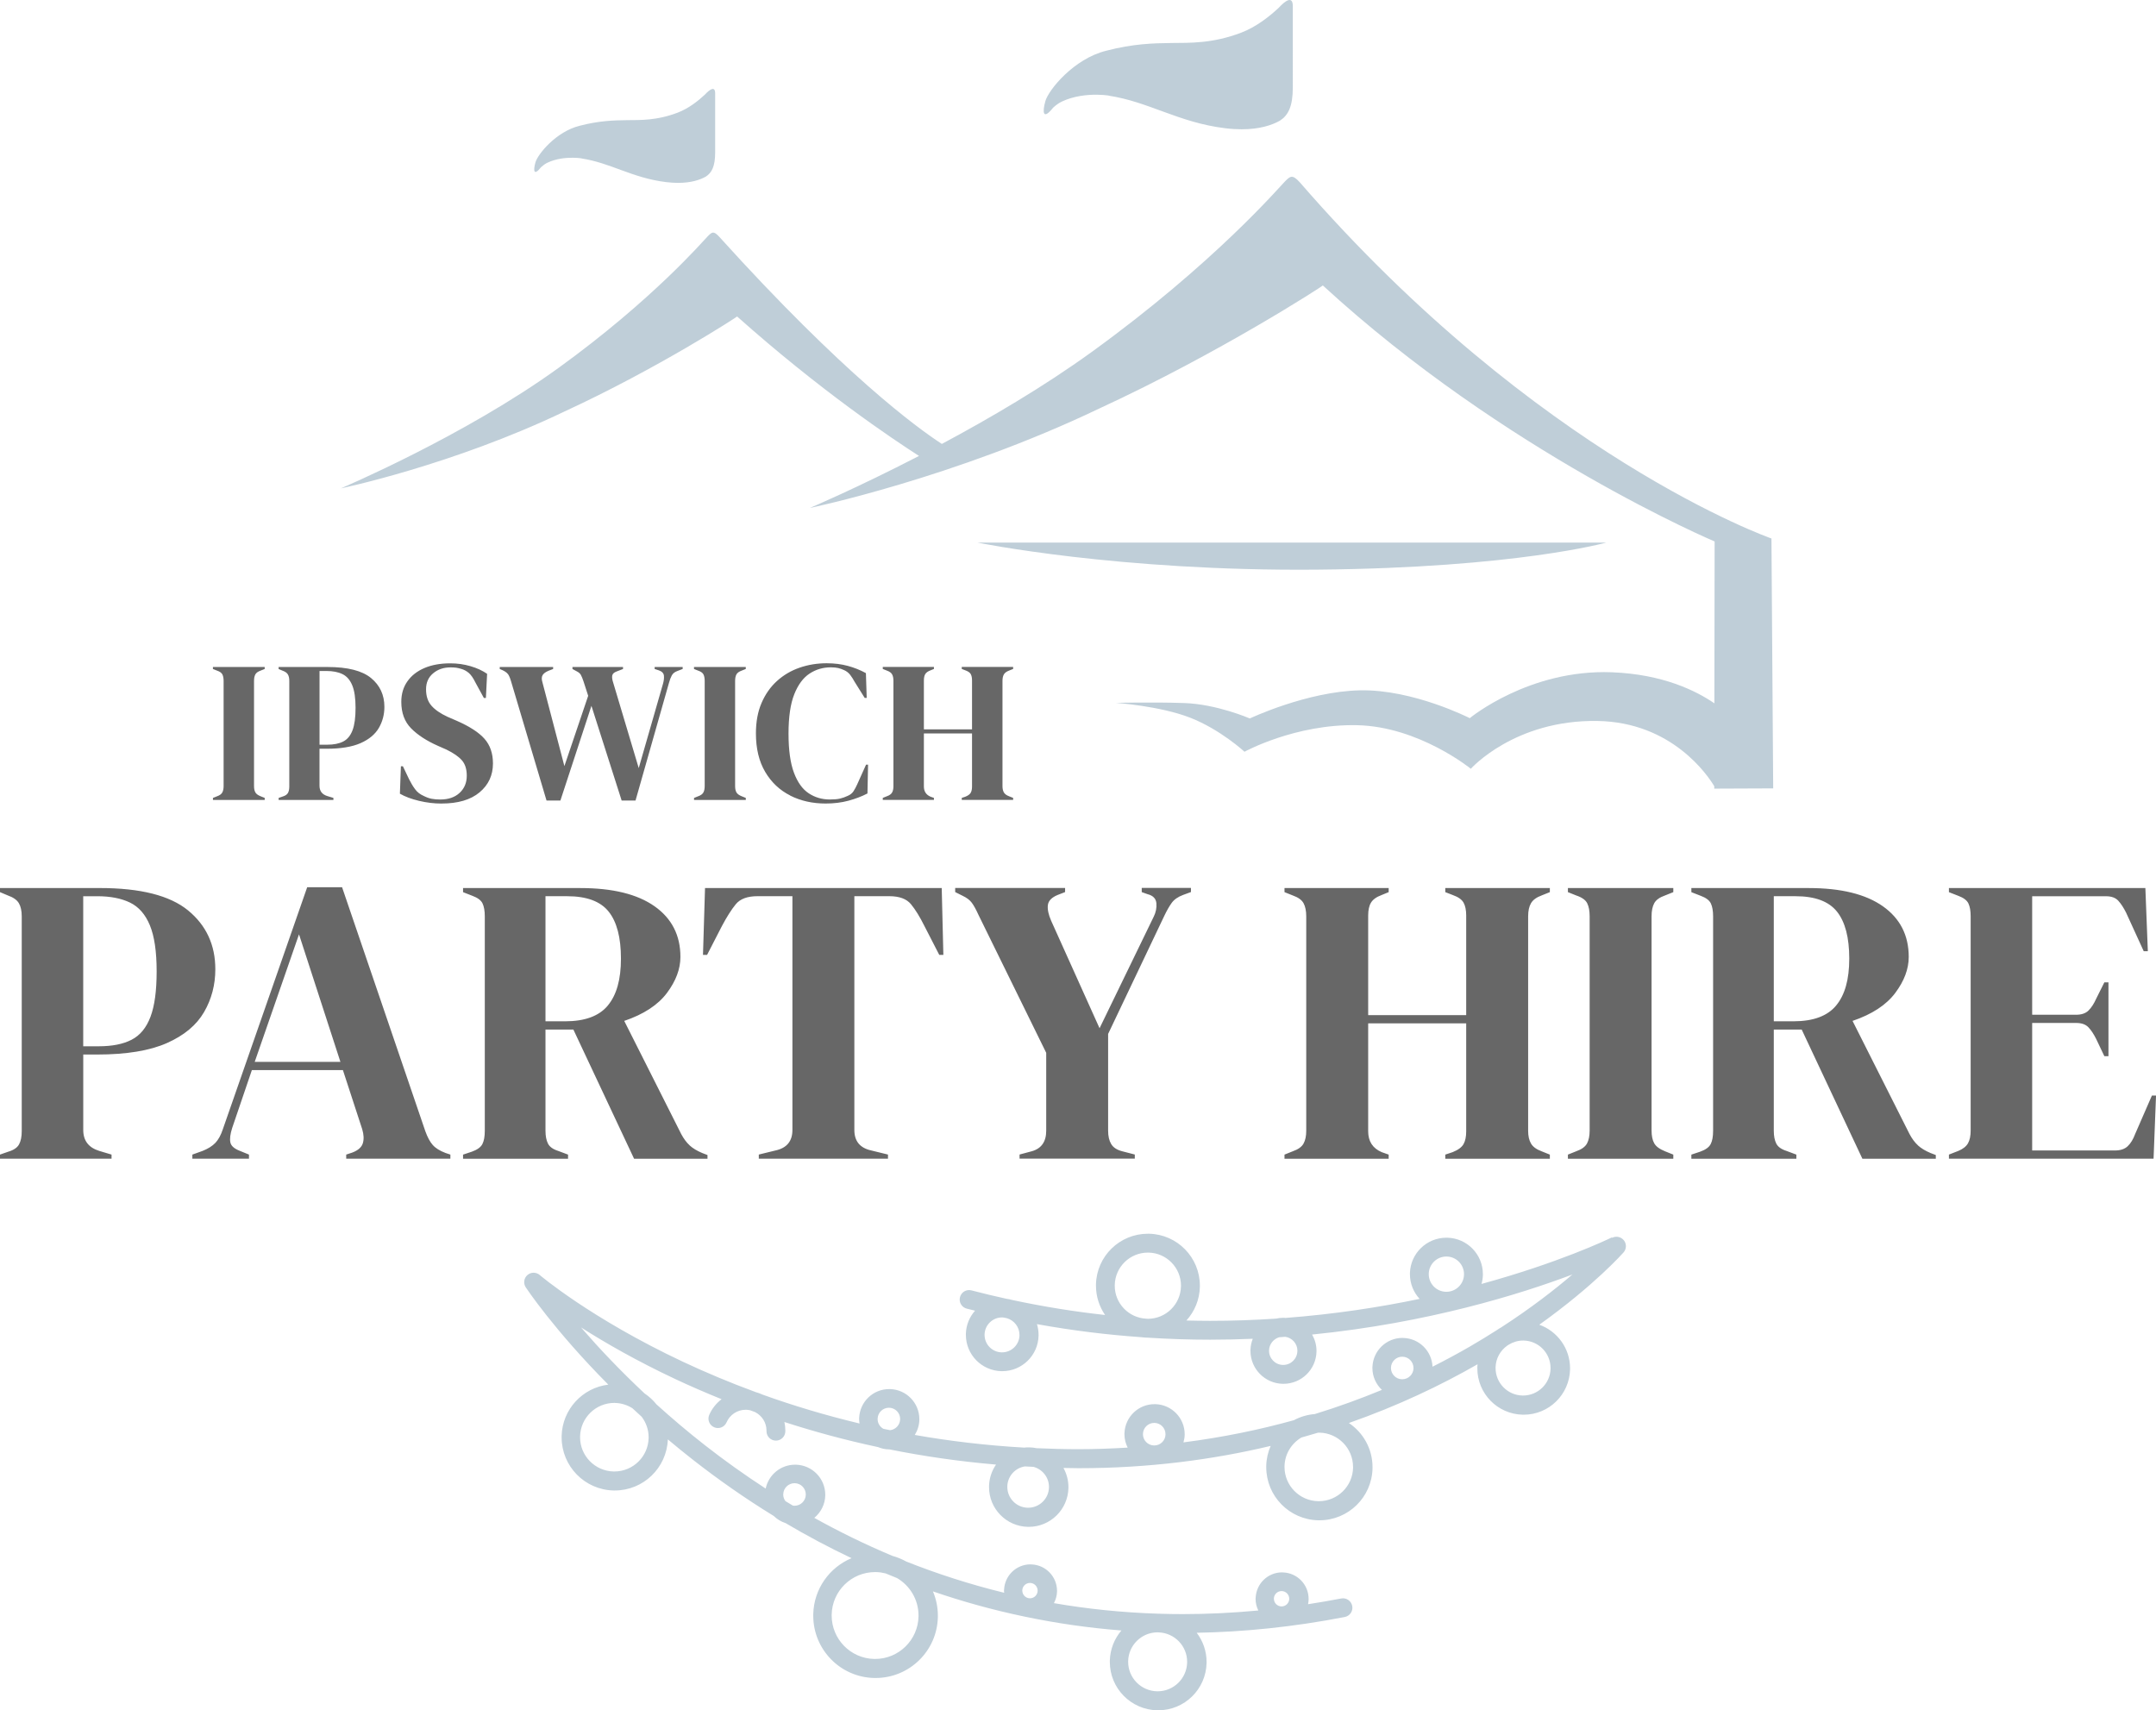
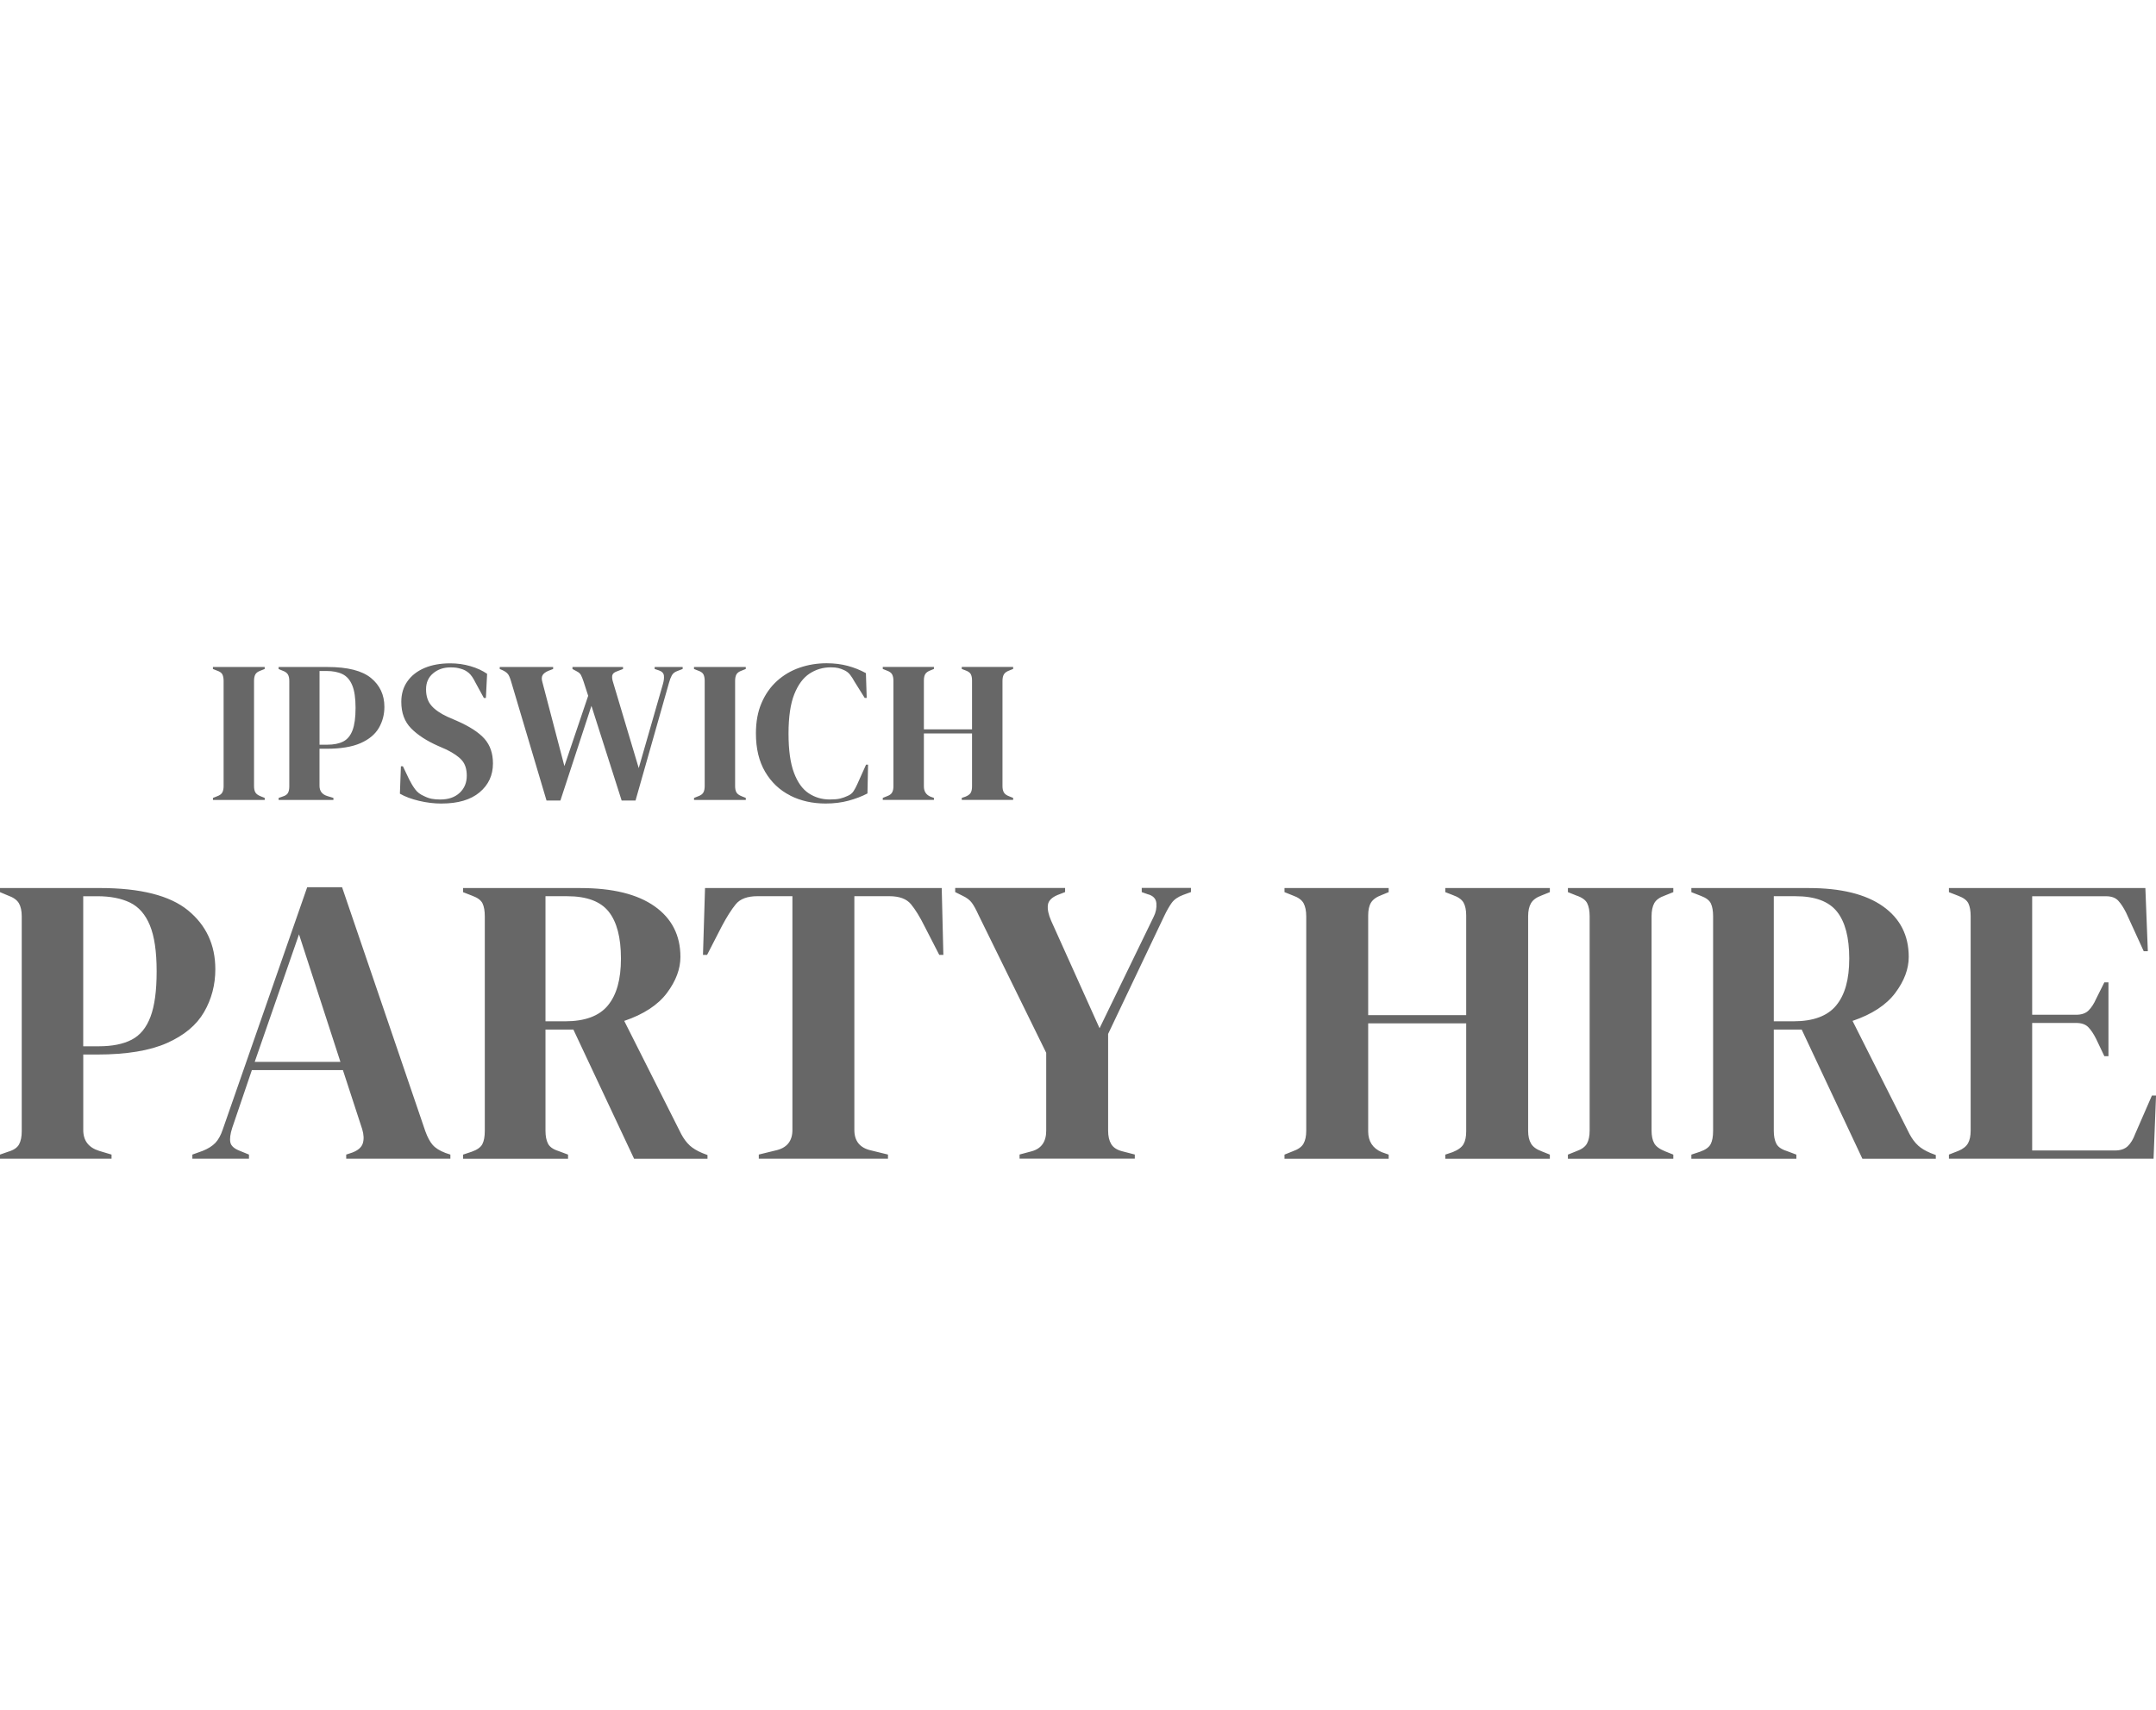
<svg xmlns="http://www.w3.org/2000/svg" id="a" viewBox="0 0 708 561.66">
  <defs>
    <style>.b{fill:#676767;}.c{fill:#bfced8;}</style>
  </defs>
-   <path class="c" d="M177.7,54.88c.61-.56,1.3-1.07,2.04-1.43,5.73-2.74,12.84-1.17,11.12-1.43,4.8,.73,8.89,2.28,13.25,3.88,4.35,1.59,8.96,3.22,14.65,3.91,1.41,.17,2.71,.25,3.9,.25,4.26,0,7.21-.98,9.09-2.04,2.01-1.28,3.1-3.39,3.1-7.98V30.7c0-2.55-1.71-1.42-3.37,.37-2.23,2.09-5.39,4.57-8.93,5.92-6.85,2.62-12.21,2.43-16.58,2.47-4.36,.05-9.26,.18-15.59,1.84-7.77,1.9-13.8,9.36-14.55,12.04-.75,2.67-.59,4.64,1.86,1.55Zm168.16-19.54c.84-.77,1.79-1.48,2.81-1.97,7.89-3.77,17.68-1.61,15.3-1.97,6.61,1,12.24,3.15,18.24,5.34,5.99,2.19,12.34,4.43,20.17,5.38,1.94,.24,3.73,.34,5.37,.34,5.87,0,9.92-1.35,12.52-2.81,2.76-1.77,4.27-4.66,4.27-10.99V2.05c0-3.51-2.36-1.96-4.64,.52-3.07,2.88-7.42,6.29-12.29,8.15-9.44,3.6-16.82,3.34-22.83,3.4-6,.06-12.75,.25-21.46,2.53-10.7,2.61-19,12.89-20.04,16.57-1.03,3.68-.81,6.38,2.56,2.13Zm236.43,223.55l-.57-82.04s-76.73-26.84-154.91-117.01c-2.44-2.66-3.11-2-4.88-.22-1.78,1.78-23.21,26.86-63.39,55.94-15.84,11.46-33.57,21.85-49.25,30.23-8.13-5.29-32.33-22.92-73.1-68.03-1.89-2.06-2.4-1.54-3.77-.17-1.37,1.37-17.93,20.74-48.96,43.2-31.03,22.46-71.52,39.59-71.52,39.59,0,0,36.58-7.59,73.47-25.26,30.51-14.07,56.88-31.19,56.64-31.19,27.28,24.32,51.04,40.23,59.74,45.8-20.47,10.58-35.84,17.09-35.84,17.09,0,0,47.36-9.82,95.12-32.7,39.5-18.22,73.64-40.38,73.33-40.38,59.87,55.03,128.66,84.08,128.66,84.08l-.08,53.16c-5.96-4.1-16.92-9.56-33.67-10.2-27.22-1.05-46.66,15.07-46.66,15.07,0,0-18.58-9.49-36.02-9.14-17.45,.35-36.21,9.24-36.21,9.24,0,0-10.82-4.72-21.63-5.07-10.82-.35-22.33-.05-22.33-.05,0,0,14.48,1,24.41,4.88,9.93,3.89,17.81,11.17,17.81,11.17,0,0,16.67-9.16,36.97-8.72,20.3,.43,37.35,14.31,37.35,14.31,0,0,14.35-16.13,41.56-15.7,24.61,.39,36.36,18.05,38.38,21.43v.79l19.37-.08Zm-149.74-71.81c65.3-.59,94.98-8.9,94.98-8.9h-206.59s46.3,9.5,111.6,8.9Zm96.69,219.33l-.14,.07c-1.62,.79-17.32,8.25-42.59,15.18,.26-.95,.43-1.93,.45-2.96v-.25c0-6.49-5.17-11.81-11.68-11.97h-.31c-6.45,0-11.73,5.1-11.97,11.54h0c0,.06,0,.09,0,.14,0,.02,0,.03,0,.05h0c0,.13,0,.23,0,.25,0,3.13,1.21,5.97,3.18,8.11-13.16,2.75-28,5.04-44.1,6.26-.13,0-.25-.04-.38-.05h-.3c-.81-.01-1.6,.1-2.36,.27-7.01,.47-14.25,.73-21.7,.73-2.55,0-5.14-.05-7.74-.11,2.66-2.94,4.33-6.81,4.42-11.08v-.36c0-9.25-7.38-16.84-16.67-17.06h-.4c-9.24,0-16.81,7.35-17.05,16.61h0s0,.03,0,.06c0,.01,0,.03,0,.04h0c0,.15,0,.3,0,.35,0,3.57,1.11,6.88,2.99,9.63-9.94-1.09-20.12-2.71-30.49-4.93-.62-.18-1.26-.32-1.91-.4-3.8-.84-7.61-1.74-11.46-2.75-1.66-.44-3.35,.55-3.78,2.21-.44,1.66,.55,3.35,2.21,3.78h0c.92,.24,1.82,.44,2.74,.67-1.8,2.02-2.93,4.64-3.02,7.55h0s0,.07,0,.11v.03h0c0,.13,0,.23,0,.25,0,6.48,5.18,11.79,11.69,11.93h.25c6.48,0,11.79-5.18,11.93-11.68v-.25c0-1.22-.19-2.41-.53-3.52,11.72,2.13,23.17,3.51,34.28,4.29,.61,.08,1.23,.13,1.86,.15h.12c7.02,.45,13.91,.67,20.62,.67,4.75,0,9.41-.11,13.99-.3-.43,1.11-.71,2.3-.75,3.55h-.01c0,.07,0,.11,0,.16h0c0,.14,0,.23,0,.24,0,5.89,4.71,10.72,10.62,10.84h.23c5.89,0,10.72-4.71,10.84-10.62v-.12h0v-.11c0-1.95-.55-3.75-1.45-5.33,38.06-3.81,68.3-13.24,85.48-19.72-5.75,4.92-13.55,11-23.34,17.34-.54,.29-1.06,.63-1.56,.98-2.79,1.77-5.69,3.56-8.78,5.35-3.84,2.22-7.94,4.43-12.25,6.61-.23-5.13-4.34-9.27-9.53-9.44h-.12l-.21-.02c-5.31,0-9.64,4.19-9.87,9.49h-.01c0,.09,0,.13,0,.19h0c0,.13,0,.22,0,.22,0,2.83,1.21,5.36,3.12,7.17-6.88,2.85-14.22,5.53-22.03,7.94-2.46,.2-4.79,.89-6.86,2.01-11.21,3.12-23.31,5.63-36.28,7.29,.22-.79,.38-1.61,.4-2.46v-.21c0-5.34-4.25-9.72-9.6-9.88h-.3c-5.31-.01-9.65,4.18-9.87,9.48h-.01c0,.08,0,.13,0,.19v.02h0c0,.12,0,.2,0,.21,0,1.57,.4,3.04,1.06,4.37-5.29,.31-10.67,.52-16.21,.52-4.66,0-9.21-.14-13.71-.33-.76-.16-1.53-.25-2.33-.27h-.32c-.48,0-.95,.02-1.42,.08-12.63-.72-24.61-2.17-35.92-4.16,.9-1.45,1.46-3.14,1.5-4.97v-.21c0-5.34-4.25-9.72-9.6-9.88h-.3c-5.31-.01-9.64,4.18-9.87,9.47h-.01c0,.09,0,.13,0,.19h0c0,.13,0,.21,0,.22,0,.48,.07,.95,.14,1.42-11.47-2.75-22.12-5.98-31.87-9.49-.69-.33-1.42-.59-2.18-.8-8.68-3.19-16.67-6.57-23.87-9.95-15.26-7.17-27.07-14.33-35.06-19.69-3.99-2.68-7.02-4.91-9.05-6.45-1.01-.77-1.77-1.38-2.27-1.79-.25-.2-.44-.36-.56-.46l-.13-.11-.03-.03c-1.17-1-2.91-.99-4.06,.03-1.16,1.02-1.38,2.74-.53,4.03,.09,.13,9.24,13.97,27.11,31.95-8.47,1.02-15.1,8.1-15.33,16.86h0s0,.04,0,.07v.03h0c0,.15,0,.28,0,.36,0,9.48,7.58,17.24,17.1,17.44h.36c9.37,0,17.06-7.41,17.42-16.78,2.7,2.27,5.5,4.56,8.44,6.85,7.94,6.2,16.72,12.4,26.35,18.31,1.08,1.07,2.42,1.87,3.9,2.35,6.81,4.03,14.02,7.89,21.63,11.5-7.23,3.02-12.37,10.07-12.57,18.4h0v.07h0c0,.17,0,.32,0,.43,0,11.11,8.89,20.22,20.04,20.45h.43c11.11,0,20.22-8.88,20.45-20.04v-.43c0-2.83-.58-5.52-1.62-7.97,9.48,3.26,19.45,6.05,29.9,8.24,.16,.04,.32,.07,.48,.1,10.06,2.1,20.57,3.64,31.52,4.5-2.29,2.67-3.7,6.11-3.81,9.89h0s0,.05,0,.08c0,.01,0,.02,0,.03h0c0,.16,0,.28,0,.33,0,8.63,6.9,15.69,15.56,15.88h.33c8.63,0,15.69-6.89,15.88-15.55v-.33c0-3.6-1.21-6.91-3.24-9.58,15.45-.27,31.66-1.89,48.62-5.18,1.68-.33,2.78-1.95,2.45-3.63-.33-1.68-1.95-2.78-3.63-2.45-3.67,.71-7.29,1.32-10.88,1.88,.1-.51,.18-1.02,.19-1.56v-.18s0-.02,0-.03h0c-.02-4.68-3.73-8.51-8.41-8.67h-.12l-.18-.02c-4.65,0-8.44,3.65-8.68,8.28h-.01v.24s-.02,.02-.02,.03h0v.18c0,1.36,.34,2.64,.9,3.79-8.48,.8-16.75,1.19-24.79,1.19-2.42,0-4.82-.04-7.21-.11-.16,0-.32-.03-.49-.03h-.39s-.07,0-.11,0c-11.88-.38-23.26-1.58-34.13-3.46,.61-1.16,.99-2.45,1.02-3.84v-.18s0-.02,0-.03h0c-.02-4.69-3.73-8.51-8.41-8.67h-.12l-.18-.02c-4.65,0-8.44,3.65-8.68,8.28h-.01v.24s-.02,.02-.02,.03h0v.18c0,.21,.04,.4,.06,.6-11.33-2.77-22.05-6.25-32.16-10.26-1.42-.8-2.95-1.41-4.55-1.86-9.07-3.8-17.61-8.02-25.64-12.48,2.13-1.77,3.53-4.39,3.6-7.37v-.21c0-5.34-4.25-9.72-9.6-9.88h-.3c-4.75-.01-8.72,3.34-9.67,7.84-7.1-4.62-13.72-9.37-19.82-14.14-5.83-4.55-11.14-9.08-16.04-13.51-1.11-1.39-2.43-2.6-3.92-3.6-8.23-7.72-15.03-14.96-20.27-21-.2-.23-.38-.44-.57-.66,7.86,5,18.22,10.97,30.97,16.96,4.73,2.22,9.81,4.43,15.17,6.6-1.75,1.34-3.16,3.09-4.05,5.15-.68,1.57,.05,3.4,1.62,4.07,1.57,.68,3.4-.05,4.07-1.62h0c1.05-2.44,3.48-4.14,6.28-4.13h.14c.45,.01,.9,.07,1.32,.16,.54,.2,1.07,.4,1.62,.6,2.22,1.13,3.76,3.43,3.75,6.07v.25c.02,1.71,1.43,3.08,3.14,3.05,1.71-.02,3.08-1.43,3.05-3.14v-.17c0-.96-.11-1.9-.31-2.8,9.54,3.09,19.79,5.9,30.75,8.24,1.1,.45,2.28,.73,3.53,.75h.19c11.02,2.21,22.7,3.94,35.03,4.99-1.38,2-2.22,4.41-2.3,7.03h0s0,.06,0,.09c0,.01,0,.02,0,.03h0c0,.14,0,.24,0,.27,0,7.08,5.66,12.88,12.77,13.03h.27c7.08,0,12.88-5.66,13.03-12.77v-.27c0-2.28-.6-4.43-1.63-6.3,1.65,.03,3.28,.08,4.95,.08,23.22,0,44.24-2.83,63.09-7.32-.88,2.01-1.39,4.21-1.45,6.53h0s0,.04,0,.07v.03h0c0,.15,0,.28,0,.36,0,9.48,7.58,17.24,17.1,17.44h.36c9.48,0,17.24-7.57,17.44-17.09v-.36c0-6.04-3.08-11.37-7.77-14.5,16.23-5.69,30.33-12.45,42.25-19.29-.03,.3-.06,.6-.06,.9h0s0,.06,0,.1v.02h0c0,.15,0,.27,0,.32,0,8.27,6.61,15.04,14.91,15.22h.32c8.27,0,15.04-6.61,15.22-14.91v-.32c0-6.58-4.2-12.21-10.1-14.32,18.17-12.98,27.54-23.61,27.67-23.75,.97-1.11,1.03-2.76,.13-3.93-.9-1.17-2.51-1.54-3.83-.89Zm-194.45,32.1c-.06,3.12-2.62,5.62-5.73,5.62h-.12c-3.13-.06-5.62-2.62-5.62-5.73v-.12c.06-3.12,2.62-5.62,5.73-5.62h.12c.2,0,.39,.05,.58,.07,.32,.07,.64,.13,.95,.2,2.36,.72,4.08,2.89,4.08,5.46v.12Zm53.02-16.05c-.12,5.92-4.97,10.65-10.86,10.65-.19-.01-.39-.03-.58-.04-5.76-.3-10.31-5.05-10.3-10.82v-.14h0v-.09c.12-5.93,4.97-10.65,10.87-10.65h.23c5.93,.12,10.65,4.97,10.65,10.87v.23Zm38.23,21.25c-.05,2.53-2.13,4.56-4.65,4.55h-.1c-2.53-.05-4.56-2.13-4.55-4.65v-.1c.04-2.06,1.44-3.77,3.31-4.34,.67-.05,1.34-.1,2.01-.15,2.26,.32,3.99,2.25,3.99,4.58v.1Zm54.72-25.14c-.06,3.15-2.65,5.67-5.79,5.67h-.12c-3.16-.06-5.67-2.65-5.67-5.79v-.12c.07-3.16,2.65-5.67,5.79-5.67h.12c3.16,.06,5.67,2.65,5.67,5.79v.12Zm-62.44,106.48v-.05c.03-1.38,1.16-2.47,2.52-2.47h.06c1.37,.03,2.47,1.15,2.47,2.52v.05h0c-.03,1.37-1.15,2.47-2.52,2.47h-.05c-1.37-.03-2.47-1.16-2.47-2.52h0Zm-47.85,20.6v-.09c.11-5.25,4.38-9.43,9.58-9.48,.18,0,.36,.01,.53,.02,5.17,.23,9.26,4.48,9.26,9.65v.2c-.11,5.28-4.43,9.49-9.68,9.49h-.2c-5.28-.11-9.49-4.43-9.49-9.68v-.11h0Zm-34.77-23.27v-.05c.03-1.38,1.16-2.47,2.52-2.47h.06c1.37,.03,2.47,1.15,2.47,2.52v.05h0c-.03,1.37-1.15,2.47-2.52,2.47h-.05c-1.37-.03-2.47-1.16-2.47-2.52h0Zm-48.08-6.09h.04c1.09,.02,2.14,.18,3.15,.43,1.25,.52,2.52,1.04,3.79,1.55,4.21,2.49,7.03,7.06,7.03,12.28v.3c-.16,7.77-6.52,13.97-14.25,13.97h-.3c-7.77-.16-13.97-6.52-13.97-14.26v-.3c.16-7.78,6.52-13.97,14.26-13.97h.26Zm-30.41-25.5h0v-.06c.04-2.02,1.7-3.63,3.7-3.63h.08c2.02,.04,3.62,1.69,3.62,3.7v.08c-.04,2.02-1.69,3.63-3.7,3.63h-.08c-.16,0-.31-.03-.47-.06-.81-.48-1.63-.97-2.43-1.46-.45-.61-.73-1.36-.73-2.18v-.02Zm-55.28-30.04h.04c2.1,.04,4.04,.69,5.7,1.73,.99,.93,2.01,1.86,3.05,2.8,1.41,1.88,2.28,4.19,2.28,6.71v.24c-.12,6.13-5.14,11.03-11.25,11.02h-.24c-6.13-.13-11.03-5.15-11.02-11.25v-.24c.13-6.13,5.15-11.03,11.25-11.03h.19Zm93.66,5.35c-.04,1.88-1.48,3.39-3.29,3.59-.74-.15-1.48-.29-2.21-.45-1.13-.64-1.9-1.83-1.89-3.21v-.02h0v-.06c.04-2.02,1.7-3.63,3.7-3.63h.08c2.02,.04,3.62,1.69,3.62,3.7v.08Zm48.88,22.36c-.07,3.73-3.13,6.7-6.84,6.7h-.14c-3.73-.08-6.7-3.13-6.7-6.84v-.14c.07-3.36,2.56-6.09,5.77-6.59,.93,.05,1.87,.09,2.8,.14,2.94,.77,5.11,3.44,5.11,6.59v.15Zm38.27-17.37c-.04,2.02-1.69,3.63-3.7,3.62h-.08c-2.02-.04-3.63-1.7-3.63-3.7v-.02h0v-.06c.04-2.02,1.7-3.63,3.7-3.63h.08c2.02,.04,3.63,1.69,3.62,3.7v.08Zm61.59,10.66v.24c-.12,6.13-5.14,11.03-11.25,11.02h-.24c-6.13-.13-11.03-5.15-11.02-11.25v-.24c.09-4.04,2.31-7.5,5.54-9.42,1.82-.51,3.63-1.03,5.4-1.57,.1,0,.2-.03,.3-.03h.24c6.13,.13,11.02,5.14,11.02,11.25Zm19.85-32.41c-.04,2.02-1.69,3.63-3.7,3.63h-.08c-2.02-.04-3.63-1.69-3.63-3.7v-.02h0v-.06c.04-2.02,1.7-3.63,3.7-3.63h.08c2.02,.04,3.63,1.69,3.62,3.7v.08Zm45-.06v.19c-.1,4.92-4.13,8.84-9.02,8.84h-.19c-4.92-.1-8.85-4.13-8.84-9.02v-.1h0v-.09c.06-2.99,1.58-5.59,3.85-7.19,.17-.11,.33-.21,.5-.32,1.37-.83,2.96-1.34,4.67-1.34h.19c4.92,.1,8.84,4.13,8.84,9.02Z" />
  <path class="b" d="M86.92,262.04l-1.32-.53c-.88-.35-1.47-.78-1.75-1.29-.29-.51-.43-1.2-.43-2.08v-34.53c0-.88,.14-1.59,.43-2.12,.29-.53,.87-.95,1.75-1.26l1.32-.53v-.66h-17v.66l1.32,.53c.93,.31,1.52,.73,1.79,1.26,.26,.53,.4,1.24,.4,2.12v34.53c0,.88-.14,1.59-.43,2.12-.29,.53-.87,.95-1.75,1.26l-1.32,.53v.66h17v-.66Zm22.56,0l-1.98-.6c-1.72-.53-2.58-1.65-2.58-3.37v-12.17h2.25c4.72,0,8.47-.62,11.25-1.85,2.78-1.23,4.77-2.9,5.99-4.99,1.21-2.09,1.82-4.4,1.82-6.91,0-3.92-1.47-7.09-4.4-9.49-2.93-2.4-7.69-3.61-14.26-3.61h-16.08v.66l1.26,.53c.88,.31,1.48,.73,1.79,1.26,.31,.53,.46,1.24,.46,2.12v34.66c0,.88-.14,1.59-.43,2.12-.29,.53-.87,.93-1.75,1.19l-1.32,.46v.66h17.99v-.66Zm-4.56-41.68h2.25c2.12,0,3.88,.34,5.29,1.03,1.41,.68,2.48,1.91,3.21,3.67,.73,1.76,1.09,4.23,1.09,7.41s-.33,5.58-.99,7.34c-.66,1.76-1.68,3-3.04,3.7-1.37,.71-3.13,1.06-5.29,1.06h-2.51v-24.21Zm40.09,43.53c5.38,0,9.54-1.22,12.47-3.67,2.93-2.45,4.4-5.61,4.4-9.49,0-3.31-.93-6.01-2.78-8.1-1.85-2.09-4.9-4.07-9.13-5.92l-3.04-1.32c-2.29-1.06-4.04-2.26-5.23-3.61-1.19-1.34-1.79-3.14-1.79-5.39s.77-3.96,2.32-5.26c1.54-1.3,3.44-1.95,5.69-1.95,.75,0,1.37,.03,1.85,.1,.48,.07,1.01,.19,1.59,.36,.97,.26,1.83,.72,2.58,1.36,.75,.64,1.5,1.73,2.25,3.27l2.71,4.96h.66l.4-7.94c-1.54-1.06-3.36-1.9-5.46-2.51-2.1-.62-4.31-.93-6.65-.93-3.22,0-6.03,.51-8.43,1.52-2.4,1.02-4.28,2.47-5.62,4.37-1.35,1.9-2.02,4.15-2.02,6.75,0,3.62,1.07,6.52,3.21,8.7,2.14,2.18,5.1,4.11,8.9,5.79l2.71,1.19c2.34,1.15,4.04,2.33,5.09,3.54,1.06,1.21,1.59,2.9,1.59,5.06,0,2.29-.78,4.17-2.35,5.62-1.57,1.46-3.69,2.18-6.38,2.18-1.02,0-1.93-.08-2.75-.23-.82-.15-1.67-.45-2.55-.89-1.24-.53-2.21-1.27-2.91-2.22-.71-.95-1.37-2.04-1.98-3.27l-2.05-4.3h-.66l-.33,9c1.68,.97,3.77,1.75,6.28,2.35,2.51,.6,4.98,.89,7.41,.89Zm21.76-42.57c.35,.46,.68,1.2,.99,2.22l11.71,39.36h4.56l10.19-31.09,9.92,31.09h4.56l10.98-38.63c.26-.97,.57-1.79,.93-2.45,.35-.66,.97-1.15,1.85-1.46l1.72-.66v-.66h-9.2v.66l1.39,.46c1.01,.35,1.56,.93,1.65,1.72,.09,.79-.02,1.72-.33,2.78l-7.94,27.59-8.4-28.11c-.31-.93-.41-1.69-.3-2.28,.11-.6,.61-1.05,1.49-1.36l2.05-.79v-.66h-16.6v.66l1.46,.79c.62,.31,1.06,.71,1.32,1.19,.26,.49,.55,1.19,.86,2.12l1.52,4.7-7.81,23.09-7.21-27.52c-.31-1.01-.29-1.81,.07-2.38,.35-.57,1.04-1.06,2.05-1.46l1.39-.53v-.66h-17.53v.66l.79,.33c.88,.4,1.5,.83,1.85,1.29Zm78.13,40.72l-1.32-.53c-.88-.35-1.47-.78-1.75-1.29-.29-.51-.43-1.2-.43-2.08v-34.53c0-.88,.14-1.59,.43-2.12,.29-.53,.87-.95,1.75-1.26l1.32-.53v-.66h-17v.66l1.32,.53c.93,.31,1.52,.73,1.79,1.26,.26,.53,.4,1.24,.4,2.12v34.53c0,.88-.14,1.59-.43,2.12-.29,.53-.87,.95-1.75,1.26l-1.32,.53v.66h17v-.66Zm14.59-.76c3.46,1.74,7.33,2.61,11.61,2.61,2.73,0,5.25-.31,7.54-.93,2.29-.62,4.37-1.41,6.22-2.38l.2-9.46h-.66l-2.91,6.48c-.35,.79-.75,1.53-1.19,2.22-.44,.68-1.08,1.2-1.92,1.55-.84,.4-1.68,.69-2.51,.89-.84,.2-1.96,.3-3.37,.3-2.56,0-4.86-.67-6.91-2.02-2.05-1.34-3.67-3.59-4.86-6.75-1.19-3.15-1.79-7.44-1.79-12.87s.63-9.78,1.89-12.93c1.26-3.15,2.93-5.41,5.03-6.78,2.09-1.37,4.42-2.05,6.98-2.05,.97,0,1.77,.08,2.41,.23,.64,.16,1.29,.39,1.95,.69,.79,.35,1.46,.87,1.98,1.55,.53,.68,1.01,1.45,1.46,2.28l3.31,5.29h.66l-.26-8.14c-1.85-1.01-3.84-1.81-5.95-2.38-2.12-.57-4.43-.86-6.95-.86-3.13,0-6.1,.49-8.9,1.46-2.8,.97-5.27,2.43-7.41,4.37-2.14,1.94-3.83,4.34-5.06,7.21-1.24,2.87-1.85,6.2-1.85,9.99,0,4.98,1.01,9.2,3.04,12.64,2.03,3.44,4.77,6.03,8.24,7.77Zm47.2,.76l-1.12-.4c-1.46-.62-2.18-1.74-2.18-3.37v-17.4h15.81v17.4c0,.88-.14,1.58-.43,2.08-.29,.51-.87,.94-1.75,1.29l-1.19,.4v.66h16.87v-.66l-1.32-.53c-.84-.31-1.41-.73-1.72-1.26-.31-.53-.46-1.21-.46-2.05v-34.6c0-.88,.15-1.59,.46-2.12,.31-.53,.88-.95,1.72-1.26l1.32-.53v-.66h-16.87v.66l1.19,.46c.88,.31,1.47,.72,1.75,1.22,.29,.51,.43,1.2,.43,2.08v16.08h-15.81v-16.08c0-.88,.15-1.58,.46-2.08,.31-.51,.88-.91,1.72-1.22l1.12-.46v-.66h-16.8v.66l1.32,.53c.88,.31,1.47,.73,1.75,1.26,.29,.53,.43,1.24,.43,2.12v34.6c0,.84-.14,1.52-.43,2.05-.29,.53-.87,.95-1.75,1.26l-1.32,.53v.66h16.8v-.66ZM31.92,346.32c9.61,0,17.24-1.26,22.9-3.77,5.66-2.51,9.72-5.9,12.19-10.17,2.47-4.26,3.7-8.96,3.7-14.07,0-7.99-2.99-14.43-8.96-19.33-5.97-4.89-15.65-7.34-29.02-7.34H0v1.35l2.56,1.08c1.79,.63,3.01,1.48,3.64,2.56,.63,1.08,.94,2.51,.94,4.31v70.57c0,1.8-.29,3.23-.88,4.31-.58,1.08-1.77,1.89-3.57,2.42l-2.69,.94v1.35H36.63v-1.35l-4.04-1.21c-3.5-1.08-5.25-3.37-5.25-6.87v-24.78h4.58Zm-4.58-51.99h4.58c4.31,0,7.9,.7,10.77,2.09,2.87,1.39,5.05,3.88,6.53,7.47,1.48,3.59,2.22,8.62,2.22,15.08s-.67,11.36-2.02,14.95c-1.35,3.59-3.41,6.11-6.2,7.54-2.78,1.44-6.38,2.15-10.77,2.15h-5.12v-49.29Zm114.75,81.68c-.9-1.03-1.71-2.54-2.42-4.51l-27.34-80.13h-11.45l-27.74,79.59c-.63,1.89-1.44,3.35-2.42,4.38-.99,1.03-2.38,1.91-4.18,2.63l-3.37,1.21v1.35h18.59v-1.35l-2.96-1.21c-1.89-.72-2.94-1.66-3.16-2.83-.23-1.17-.02-2.74,.61-4.71l6.46-18.99h29.9l6.33,19.39c.54,1.8,.61,3.35,.2,4.65-.4,1.3-1.55,2.31-3.43,3.03l-2.02,.67v1.35h34.21v-1.35l-1.62-.54c-1.89-.72-3.28-1.59-4.18-2.63Zm-58.45-27.27l14.55-41.89,13.6,41.89h-28.15Zm142.83,27.41c-1.03-.94-1.95-2.18-2.76-3.7l-18.72-37.17c6.37-2.16,11.04-5.21,14.01-9.16,2.96-3.95,4.44-7.9,4.44-11.85,0-7.09-2.83-12.64-8.48-16.63-5.66-3.99-13.78-5.99-24.38-5.99h-38.52v1.35l3.1,1.21c1.7,.63,2.81,1.46,3.3,2.49,.49,1.03,.74,2.45,.74,4.24v70.44c0,1.89-.27,3.35-.81,4.38-.54,1.03-1.71,1.86-3.5,2.49l-2.83,.94v1.35h34.48v-1.35l-3.23-1.21c-1.71-.54-2.83-1.35-3.37-2.42-.54-1.08-.81-2.47-.81-4.17v-33.27h9.16l19.93,42.42h24.11v-1.21l-1.75-.67c-1.71-.72-3.08-1.55-4.11-2.49Zm-26.87-45.92c-2.87,3.46-7.54,5.18-14.01,5.18h-6.46v-41.08h7.14c6.37,0,10.91,1.68,13.6,5.05,2.69,3.37,4.04,8.51,4.04,15.42s-1.44,11.97-4.31,15.42Zm31.92-38.59l-.67,21.95h1.35l4.85-9.43c1.62-3.05,3.14-5.45,4.58-7.21,1.44-1.75,3.82-2.63,7.14-2.63h11.45v76.77c0,3.68-1.84,5.93-5.52,6.73l-5.52,1.35v1.35h42.42v-1.35l-5.52-1.35c-3.68-.81-5.52-3.05-5.52-6.73v-76.77h11.45c3.32,0,5.7,.88,7.14,2.63,1.44,1.75,2.92,4.15,4.44,7.21l4.85,9.43h1.35l-.54-21.95h-77.71Zm143.43,1.35l1.89,.67c1.79,.45,2.76,1.44,2.9,2.96,.13,1.53-.16,3.01-.88,4.44l-17.78,36.63-15.89-35.29c-.9-2.06-1.26-3.79-1.08-5.19,.18-1.39,1.26-2.49,3.23-3.3l2.42-.94v-1.35h-36.09v1.35l2.42,1.21c1.35,.63,2.36,1.39,3.03,2.29,.67,.9,1.41,2.25,2.22,4.04l22.22,45.25v25.59c0,3.59-1.57,5.84-4.71,6.73l-4.04,1.08v1.35h37.84v-1.35l-4.18-1.08c-1.71-.45-2.9-1.23-3.57-2.36-.67-1.12-1.01-2.58-1.01-4.38v-31.78l18.45-38.79c.81-1.7,1.62-3.12,2.42-4.24,.81-1.12,2.06-2,3.77-2.63l2.56-.94v-1.35h-16.16v1.35Zm99.66,0l2.42,.94c1.79,.63,2.98,1.46,3.57,2.49,.58,1.03,.88,2.45,.88,4.24v32.73h-32.19v-32.73c0-1.8,.31-3.21,.94-4.24,.63-1.03,1.79-1.86,3.5-2.49l2.29-.94v-1.35h-34.21v1.35l2.69,1.08c1.79,.63,2.98,1.48,3.57,2.56,.58,1.08,.88,2.51,.88,4.31v70.44c0,1.71-.29,3.1-.88,4.17-.58,1.08-1.77,1.93-3.57,2.56l-2.69,1.08v1.35h34.21v-1.35l-2.29-.81c-2.96-1.26-4.44-3.55-4.44-6.87v-35.42h32.19v35.42c0,1.8-.29,3.21-.88,4.24-.59,1.03-1.77,1.91-3.57,2.63l-2.42,.81v1.35h34.34v-1.35l-2.69-1.08c-1.71-.63-2.87-1.48-3.5-2.56-.63-1.08-.94-2.47-.94-4.17v-70.44c0-1.79,.31-3.23,.94-4.31,.63-1.08,1.79-1.93,3.5-2.56l2.69-1.08v-1.35h-34.34v1.35Zm40.27,0l2.69,1.08c1.89,.63,3.1,1.48,3.64,2.56,.54,1.08,.81,2.51,.81,4.31v70.3c0,1.8-.29,3.23-.88,4.31-.59,1.08-1.77,1.93-3.57,2.56l-2.69,1.08v1.35h34.61v-1.35l-2.69-1.08c-1.8-.72-2.99-1.59-3.57-2.63-.59-1.03-.88-2.45-.88-4.24v-70.3c0-1.79,.29-3.23,.88-4.31,.58-1.08,1.77-1.93,3.57-2.56l2.69-1.08v-1.35h-34.61v1.35Zm114.95,83.16c-1.03-.94-1.95-2.18-2.76-3.7l-18.72-37.17c6.37-2.16,11.04-5.21,14.01-9.16,2.96-3.95,4.44-7.9,4.44-11.85,0-7.09-2.83-12.64-8.48-16.63-5.66-3.99-13.78-5.99-24.38-5.99h-38.52v1.35l3.1,1.21c1.7,.63,2.81,1.46,3.3,2.49,.49,1.03,.74,2.45,.74,4.24v70.44c0,1.89-.27,3.35-.81,4.38-.54,1.03-1.71,1.86-3.5,2.49l-2.83,.94v1.35h34.48v-1.35l-3.23-1.21c-1.71-.54-2.83-1.35-3.37-2.42-.54-1.08-.81-2.47-.81-4.17v-33.27h9.16l19.93,42.42h24.11v-1.21l-1.75-.67c-1.71-.72-3.08-1.55-4.11-2.49Zm-26.87-45.92c-2.87,3.46-7.54,5.18-14.01,5.18h-6.46v-41.08h7.14c6.37,0,10.91,1.68,13.6,5.05,2.69,3.37,4.04,8.51,4.04,15.42s-1.44,11.97-4.31,15.42Zm103.7,29.56l-5.52,12.66c-.63,1.71-1.44,3.03-2.42,3.97-.99,.94-2.38,1.41-4.18,1.41h-27.2v-41.88h14.41c1.79,0,3.14,.47,4.04,1.41,.9,.94,1.75,2.22,2.56,3.84l2.69,5.66h1.35v-24.24h-1.35l-2.69,5.39c-.72,1.62-1.55,2.9-2.49,3.84-.94,.94-2.31,1.41-4.11,1.41h-14.41v-38.92h24.24c1.79,0,3.14,.49,4.04,1.48,.9,.99,1.75,2.29,2.56,3.91l5.79,12.66h1.35l-.81-20.74h-64.51v1.35l3.1,1.21c1.7,.63,2.8,1.46,3.3,2.49,.49,1.03,.74,2.45,.74,4.24v70.3c0,1.8-.29,3.21-.88,4.24-.59,1.03-1.64,1.86-3.16,2.49l-3.1,1.21v1.35h67.2l.81-20.74h-1.35Z" />
</svg>